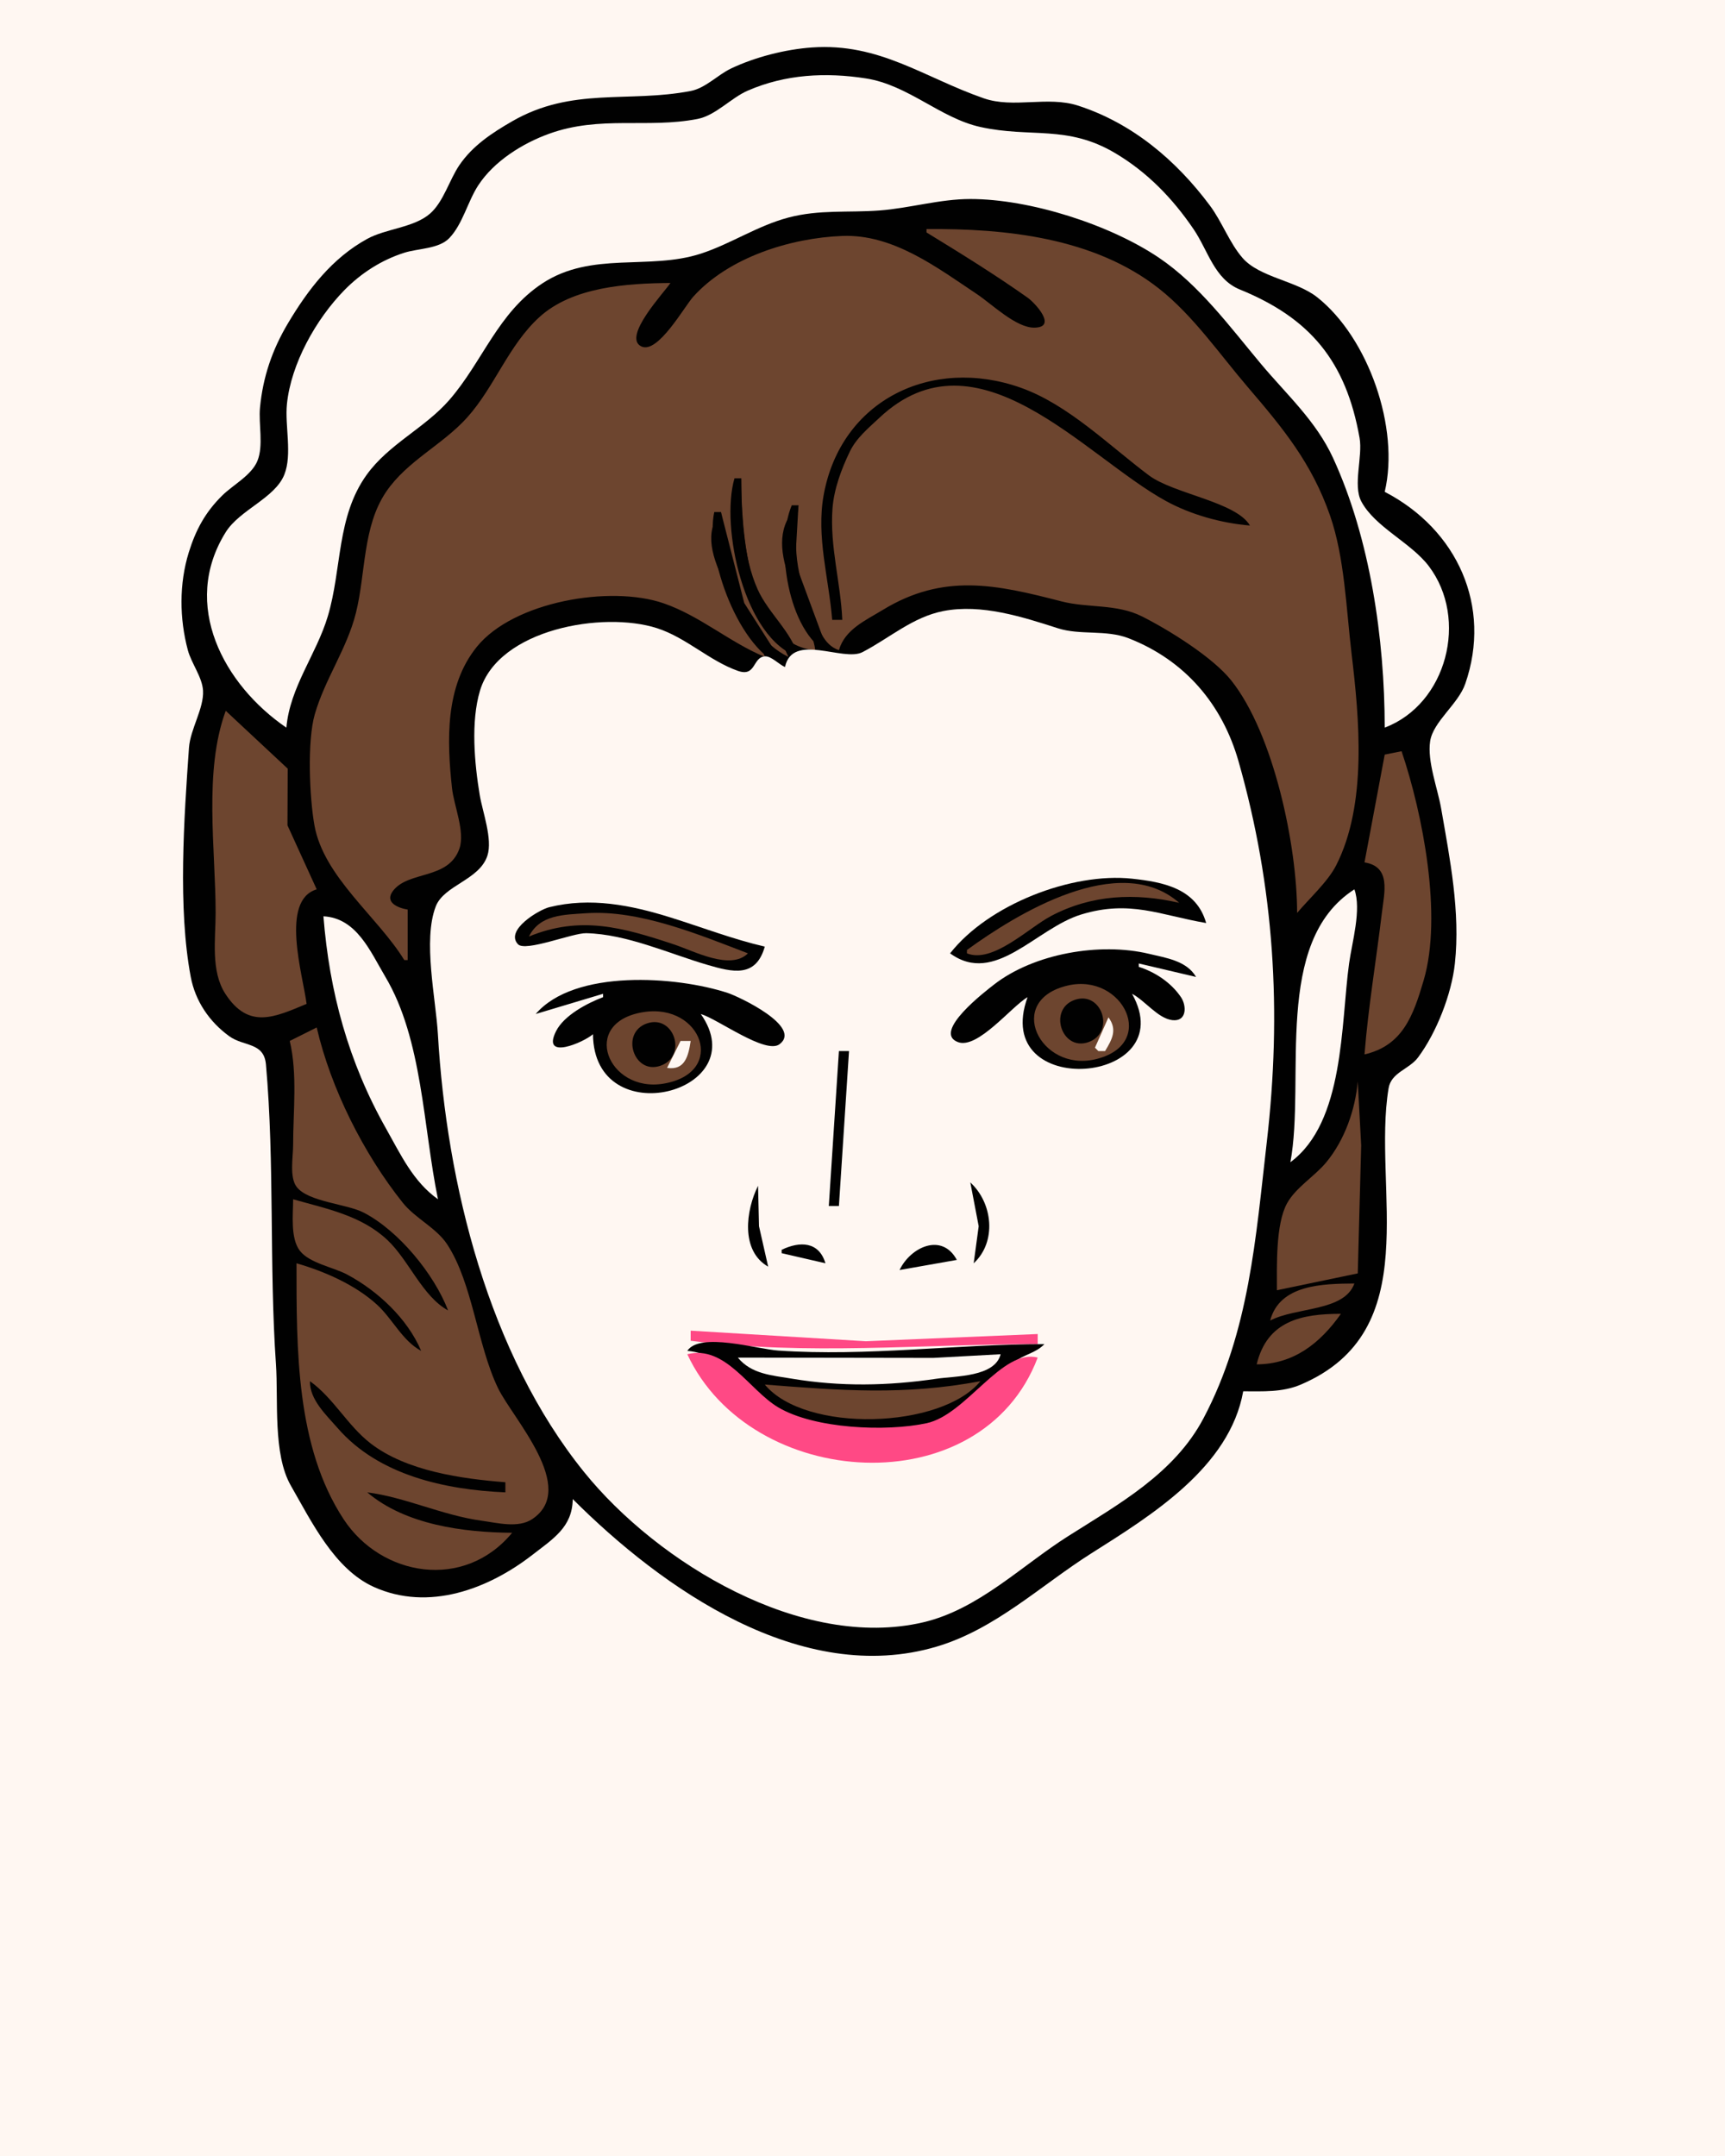
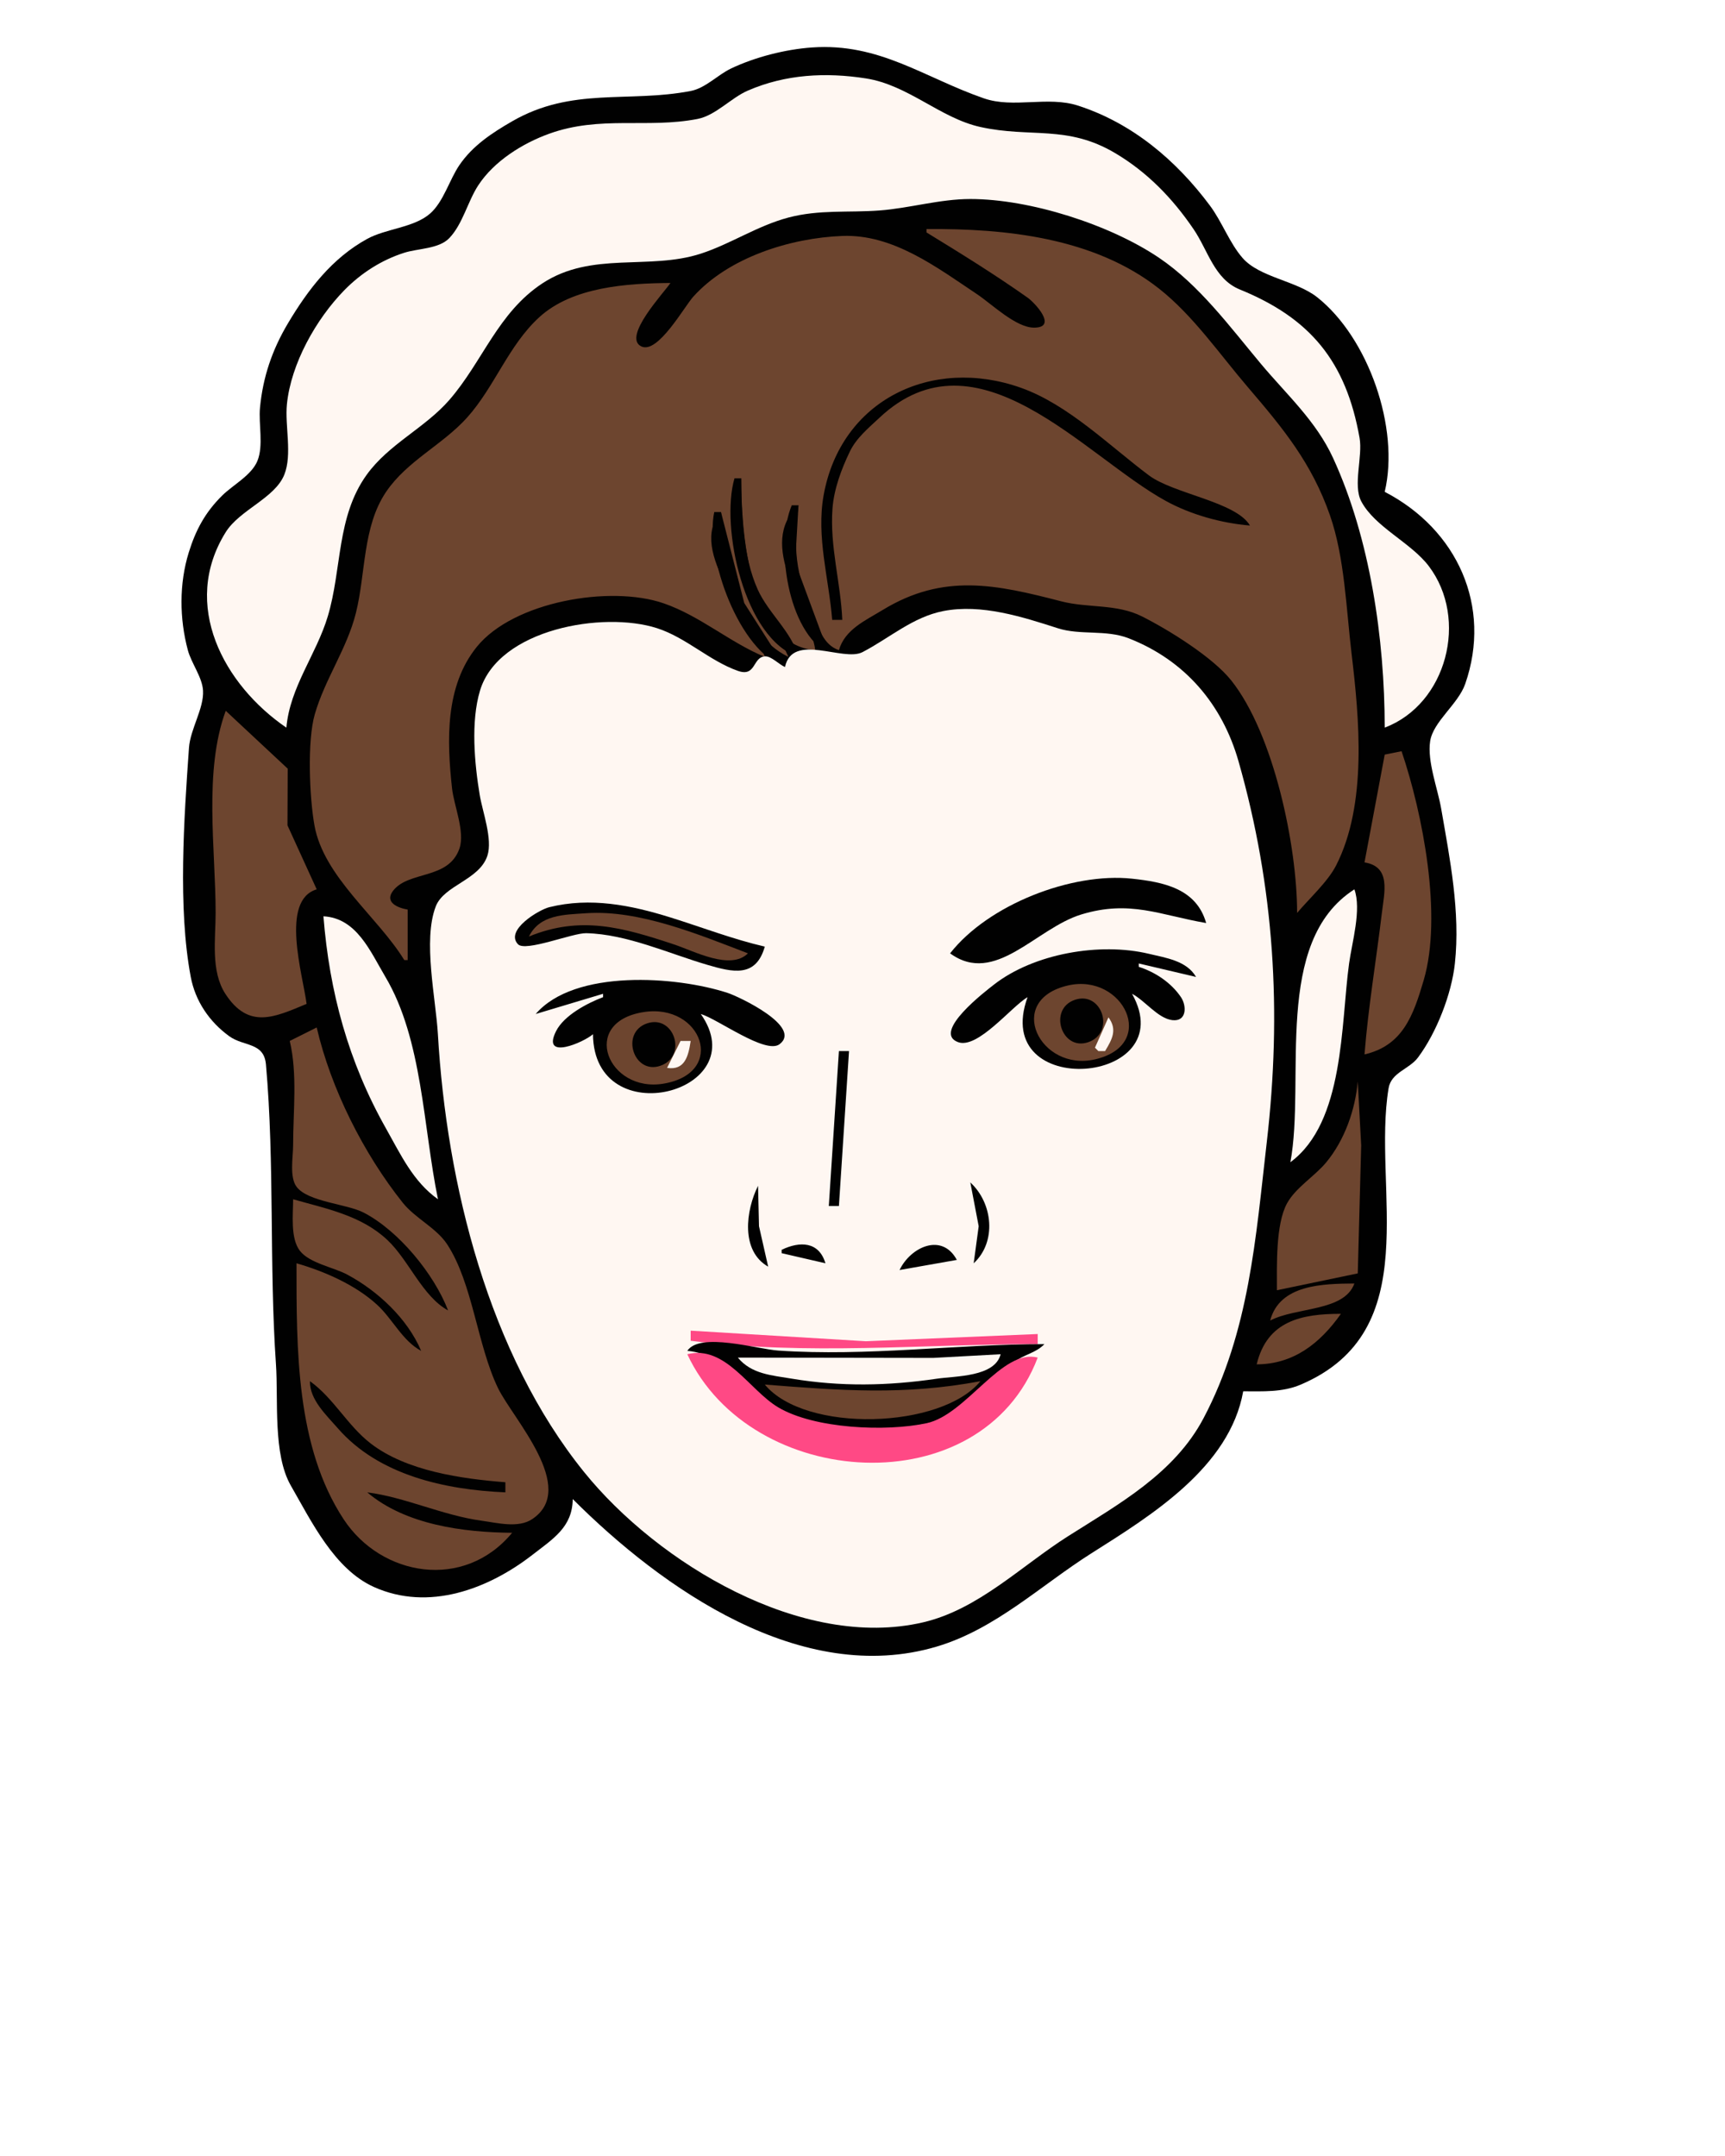
<svg xmlns="http://www.w3.org/2000/svg" xmlns:ns1="http://sodipodi.sourceforge.net/DTD/sodipodi-0.dtd" xmlns:ns2="http://www.inkscape.org/namespaces/inkscape" id="svg2" ns1:docname="_svgclean2.svg" viewBox="0 0 512 640" version="1.1" ns2:version="0.48.3.1 r9886">
  <ns1:namedview id="namedview84" bordercolor="#666666" ns2:pageshadow="2" guidetolerance="10" pagecolor="#ffffff" gridtolerance="10" ns2:window-maximized="0" ns2:zoom="0.22425739" objecttolerance="10" borderopacity="1" ns2:current-layer="svg2" ns2:cx="372.04724" ns2:cy="113.81891" ns2:window-y="0" ns2:window-x="0" ns2:window-width="640" showgrid="false" ns2:pageopacity="0" ns2:window-height="480" />
-   <path id="path4" style="fill:#fff7f2" ns2:connector-curvature="0" d="m0 0v640h512v-640h-512z" />
  <path id="path6" style="fill:#010101" ns2:connector-curvature="0" d="m170 445c26.607 26.607 67.956 55.676 108 43.791 17.467-5.185 30.92-18.188 46-27.738 17.615-11.155 40.972-25.454 45-48.053 5.755 0 11.579 0.344 17-1.955 37.56-15.93 21.204-58.148 26.148-88.001 0.785-4.742 6.1-5.6 8.747-9.152 5.469-7.34 9.953-18.789 10.931-27.892 1.648-15.334-1.463-30.963-4.076-46-1.032-5.941-4.177-13.998-3.262-19.985 0.892-5.831 8.317-10.986 10.411-17.015 7.977-22.965-2.304-45.797-23.899-57 4.504-18.917-4.837-45.724-20.039-57.761-6.21-4.921-17.11-5.878-22.15-11.659-3.89-4.466-6.11-10.765-9.71-15.581-9.99-13.399-22.96-24.399-39.1-29.64-9.05-2.938-19.16 0.896-28-2.175-17.84-6.198-30.93-16.502-51-15.095-7.881 0.552-16.866 2.846-24 6.237-4.016 1.909-7.587 5.838-12 6.685-18.64 3.578-35.174-1.278-53 9.003-5.976 3.447-11.695 7.216-15.64 12.989-3.002 4.392-4.71 10.928-8.75 14.433-4.789 4.154-13.034 4.412-18.61 7.468-10.433 5.716-17.577 15.059-23.547 25.095-4.668 7.847-7.415 15.916-8.283 25-0.467 4.889 1.111 11.231-0.773 15.829-1.742 4.252-7.198 7.085-10.382 10.21-5.068 4.974-7.909 10.241-9.989 16.961-2.868 9.266-2.782 19.627-0.269 29 1.048 3.909 4.281 8.021 4.506 12 0.301 5.307-3.781 11.394-4.174 17-1.46 20.829-3.334 47.522 0.529 68 1.348 7.143 5.49 13.277 11.381 17.566 4.387 3.194 10.346 1.729 10.941 8.439 2.607 29.385 0.938 59.494 2.969 88.995 0.729 10.582-0.951 26.661 4.418 36 6.129 10.661 12.936 24.824 24.671 30.095 16.219 7.285 33.906 0.643 47-9.52 6.194-4.807 11.901-8.247 12-16.575z" />
  <path id="path8" style="fill:#fff7f2" ns2:connector-curvature="0" d="m85 216c1.053-12.058 8.887-21.707 12.278-33 4.237-14.107 2.571-29.518 11.51-42 6.59-9.202 17.332-13.924 24.601-22.3 9.864-11.365 14.403-25.913 27.61-34.592 14.626-9.611 31.632-3.818 47-8.807 8.887-2.885 16.783-8.28 26-10.718 9.187-2.43 17.808-1.414 27-2.101 8.995-0.672 17.94-3.404 27-3.404 17.741 0 41.422 7.596 56 17.441 11.954 8.073 21.079 20.522 30.246 31.48 7.721 9.228 16.35 16.91 21.445 28 10.964 23.861 15.292 53.655 15.309 80 18.446-6.994 24.975-32.281 13.072-47.961-5.317-7.004-15.998-11.578-20.03-19.21-2.534-4.796 0.47-13.305-0.506-18.829-4.02-22.7-14.58-35.519-35.54-44.066-7.59-3.095-9.39-11.538-13.75-17.934-6.22-9.149-13.74-16.907-23.25-22.548-14.3-8.475-25.02-4.444-40-7.754-11.95-2.642-21.37-12.453-34-14.423-11.87-1.852-23.795-1.244-35 3.605-5.094 2.204-9.533 7.385-15 8.441-14.94 2.885-28.805-1.102-44 4.379-7.932 2.861-16.364 8.156-21.034 15.301-3.159 4.833-4.593 11.478-8.603 15.682-3.077 3.226-9.27 3.044-13.363 4.346-6.749 2.147-12.859 6.066-17.816 11.142-8.382 8.578-15.816 21.809-17.02 33.829-0.64 6.396 1.636 14.895-0.774 20.907-2.816 7.02-13.251 10.42-17.401 17.09-13.43 21.58-0.526 45.33 18.005 58z" />
  <path id="path10" style="fill:#6d452f" ns2:connector-curvature="0" d="m275 68v1c10.143 6.209 20.274 12.481 29.995 19.348 2.139 1.51 9.063 8.89 1.946 8.915-5.41 0.019-12.61-7.046-16.94-9.93-11.93-7.951-24.92-17.881-40-17.293-15.421 0.602-33.718 6.348-44.246 18.049-2.679 2.977-10.54 17.14-15.421 14.734-5.681-2.8 6.795-15.991 8.667-18.824-12.836 0.106-29.055 1.105-38.961 10.185-9.133 8.373-13.225 20.639-21.365 29.726-7.295 8.143-17.83 12.866-24.075 22.093-7.012 10.359-6.014 24.175-8.974 35.996-2.655 10.603-9.144 19.495-12.185 30-2.298 7.938-1.594 24.705-0.11 33 2.742 15.326 18.83 27.191 26.67 40h1v-15c-2.682-0.428-7.04-2.051-4.338-5.571 4.624-6.025 16.441-3.193 19.695-12.519 1.738-4.98-1.632-12.765-2.191-17.91-1.54-14.171-2.092-30.298 7.352-41.985 10.875-13.459 39.635-18.398 55.482-12.914 10.817 3.743 19.577 11.573 30 15.899-2.82-10.355-23.377-31.584-13-43 1.139 14.417 5.63 35.993 20 43-6.257-14.781-15.382-22.732-16.011-40-0.182-5.013-1.878-9.177 2.011-13 0.01 14.718 1.911 49.485 22 51-1.906-12.719-17.641-31.318-5-43-1.588 12.499-0.895 20.252 4.15 32 1.851 4.308 3.117 9.383 7.85 11 1.761-6.139 7.835-8.789 13-11.938 18.085-11.028 33.708-7.552 53-2.557 7.94 2.056 16.412 0.664 24 4.494 7.897 3.987 20.949 12.061 26.471 19.016 12.62 15.89 19.53 49.12 19.53 68.98 3.567-4.241 9.094-9.24 11.57-14.09 9.265-18.143 6.9-43.564 4.585-62.91-1.566-13.089-2.048-28.538-6.399-41-5.413-15.507-13.855-25.776-24.328-38-8.4-9.8-16.25-21.312-26.43-29.331-19.26-15.173-45.63-17.862-69-17.669z" />
  <path id="path12" style="fill:#977969" ns2:connector-curvature="0" d="m398 112 1 1-1-1z" />
  <path id="path14" style="fill:#010101" ns2:connector-curvature="0" d="m247 184h3c-0.476-11.093-3.733-21.778-2.91-33 0.426-5.804 2.641-11.748 5.154-16.961 1.955-4.057 5.526-6.964 8.756-10.003 29.074-27.356 60.876 11.402 85 24.651 7.439 4.085 16.548 6.623 25 7.313-4.112-7.044-22.639-9.384-30-14.895-11.724-8.779-23.982-21.033-38-26.001-26.485-9.386-53.453 3.658-58.535 31.896-2.229 12.38 1.566 24.745 2.535 37m-29-42c-4.21 14.378 2.866 47.767 19 53-2.042-7.495-8.884-12.895-12.096-20-4.378-9.687-4.875-22.51-4.904-33h-2m17 8c-4.931 11.668-1.338 37.546 11 44l-9.981-27 0.981-17h-2m-23 2c-2.835 13.09 7.434 41.6 21 46l-12.1-19-6.9-27h-2z" />
  <path id="path16" style="fill:#fff7f2" ns2:connector-curvature="0" d="m233 198c-1.728-0.698-4.05-3.258-5.917-3.167-3.754 0.184-2.611 6.236-8.083 4.306-8.439-2.976-15.34-9.88-24-12.667-15.964-5.136-47.024 0.239-52.528 18.528-2.777 9.229-1.644 21.633-0.083 31 0.833 4.998 3.879 13.092 2.278 18-2.373 7.27-12.891 8.731-15.334 15.083-3.869 10.061 0.03 27.388 0.639 37.917 2.575 44.492 15.056 94.895 43.417 130 21.821 27.011 64.683 52.983 100.61 44.583 16.408-3.836 29.154-16.773 43-25.555 15.033-9.535 31.541-18.579 40.222-35.028 13.603-25.773 15.488-53.573 18.778-82 4.482-38.723 2.261-75.596-8.389-113-4.801-16.864-15.822-29.96-32.611-36.528-6.725-2.631-14.368-0.838-21-2.972-10.518-3.384-22.692-7.31-34-5.111-9.08 1.765-16.02 8.057-24 12.194-5.725 2.969-20.792-5.938-23 4.417z" />
  <path id="path18" style="fill:#6d452f" ns2:connector-curvature="0" d="m67 211c-6.601 17.975-3 41.055-3 60 0 7.686-1.509 17.217 2.879 23.999 6.947 10.738 14.757 6.881 24.121 3.001-1.081-8.507-7.935-30.753 3-34l-8.674-19 0.067-16.83-18.393-17.17m344 13-6 32c7.944 1.267 5.89 8.857 5.155 15-1.669 13.95-4.051 28.006-5.155 42 11.327-2.622 14.458-11.461 17.561-22 5.636-19.144-0.275-49.438-6.561-68l-5 1z" />
  <path id="path20" style="fill:#a4938a" ns2:connector-curvature="0" d="m444.67 229.33 0.666 0.334-0.666-0.334z" />
  <path id="path22" style="fill:#010101" ns2:connector-curvature="0" d="m282 283c13.358 9.743 25.44-7.455 39-11.561 14.401-4.36 23.213 0.187 37 2.561-2.884-10.275-12.776-12.178-22-13.166-17.891-1.915-42.662 7.683-54 22.166z" />
-   <path id="path24" style="fill:#6d452f" ns2:connector-curvature="0" d="m287 282v1c7.677 3.092 18.251-7.555 25-11.11 12.108-6.376 24.979-6.867 38-3.89-17.771-15.524-48.236 3.266-63 14z" />
  <path id="path26" style="fill:#fff7f2" ns2:connector-curvature="0" d="m402 264c-24.35 15.615-14.425 56.446-19 81 16.102-11.887 14.946-41.011 17.424-59 0.869-6.313 3.732-15.989 1.576-22z" />
  <path id="path28" style="fill:#010101" ns2:connector-curvature="0" d="m227 281c-9.442-2.184-18.741-5.769-28-8.659-11.74-3.664-23.778-6.079-36-3.036-3 0.746-13.201 6.787-9.263 10.987 2.213 2.36 16.241-3.371 20.263-3.277 12.072 0.28 24.506 6.048 36 9.409 7.431 2.174 14.369 3.915 17-5.424z" />
  <path id="path30" style="fill:#6d452f" ns2:connector-curvature="0" d="m157 278c15.303-6.277 27.772-2.719 43 2.333 6.112 2.028 16.805 7.815 22 2.667-14.503-5.553-32.246-12.988-48-11.91-6.608 0.452-13.771 0.364-17 6.91z" />
  <path id="path32" style="fill:#fff7f2" ns2:connector-curvature="0" d="m96 272c1.77 22.431 7.409 43.234 18.576 63 4.358 7.715 8.02 15.74 15.424 21-4.433-21.478-4.559-47.384-15.603-66-4.515-7.61-8.519-17.459-18.397-18z" />
  <path id="path34" style="fill:#010101" ns2:connector-curvature="0" d="m305 296c-11.241 30.844 46.214 26.16 31-1 3.805 1.974 7.695 7.33 11.955 7.824 4.344 0.504 4.299-4.258 2.567-6.821-2.92-4.32-7.64-7.44-12.52-9v-1l17 4c-2.778-4.805-8.891-5.647-14-6.87-14.524-3.475-34.14-0.098-46 9.159-2.304 1.799-18.46 14.094-10.681 17.049 5.838 2.218 15.905-10.577 20.681-13.338m-146 5 20-6v1c-4.697 1.781-11.591 5.39-13.953 10.086-4.466 8.876 8.274 3.295 10.953 0.914 0.267 29.861 48.34 17.244 32-6 4.99 1.447 19.262 12.106 23.392 8.957 6.821-5.202-12.067-14.116-15.392-15.208-15.215-4.995-45.504-7.16-57 6.251z" />
  <path id="path36" style="fill:#6d452f" ns2:connector-curvature="0" d="m317 292.53c-18.881 4.336-8.376 25.702 8 21.942 18.881-4.336 8.376-25.702-8-21.942z" />
  <path id="path38" style="fill:#fff7f2" ns2:connector-curvature="0" d="m335 294 1 1-1-1m-30 1 1 1-1-1z" />
  <path id="path40" style="fill:#010101" ns2:connector-curvature="0" d="m319.04 296.79c-8.005 2.73-3.97 15.286 3.937 12.591 8.188-2.79 4.108-15.334-3.937-12.591z" />
  <path id="path42" style="fill:#6d452f" ns2:connector-curvature="0" d="m191 300.44c-19.125 3.018-10.576 24.064 6 21.232 18.886-3.227 11.307-23.963-6-21.232z" />
  <path id="path44" style="fill:#fff7f2" ns2:connector-curvature="0" d="m329 302-4 9 1 1h2c2.167-3.57 3.664-6.409 1-10z" />
  <path id="path46" style="fill:#010101" ns2:connector-curvature="0" d="m192.04 303.79c-8.005 2.73-3.97 15.286 3.937 12.591 8.188-2.79 4.108-15.334-3.937-12.591z" />
  <path id="path48" style="fill:#6d452f" ns2:connector-curvature="0" d="m86 309c2.338 9.819 1 20.944 1 31 0 3.388-1.137 9.425 1.028 12.297 3.401 4.513 14.887 5.036 19.972 7.688 10.353 5.397 20.829 18.173 25 29.015-7.628-4.173-11.621-14.888-18.015-20.907-7.76-7.3-18.048-9.27-27.98-12.09 0.001 4.411-0.873 11.585 2.013 15.301 2.855 3.675 9.974 4.881 13.987 7.022 9.093 4.851 17.937 13.079 22 22.677-5.613-3.025-8.431-9.429-13.09-13.699-6.4-5.87-15.626-9.93-23.91-12.3 0 25.372-0.188 54.436 14.003 76 11.191 17.004 35.765 21.22 49.997 4-14.492-0.12-31.68-2.383-43-12 11.201 1.409 22.325 6.83 34 8.424 4.601 0.628 10.816 2.271 14.941-0.471 13.763-9.148-5.829-29.944-10.157-38.953-6.178-12.861-7.488-31.067-15.063-42.625-3.222-4.917-9.473-7.701-13.203-12.379-11.6-14.55-21.321-33.86-25.52-52l-8 4z" />
  <path id="path50" style="fill:#a4938a" ns2:connector-curvature="0" d="m326 307 1 1-1-1z" />
  <path id="path52" style="fill:#977969" ns2:connector-curvature="0" d="m325 308 1 1-1-1z" />
  <path id="path54" style="fill:#fff7f2" ns2:connector-curvature="0" d="m202 309-4 8c5.274 0.788 6.315-3.454 7-8h-3z" />
  <path id="path56" style="fill:#a4938a" ns2:connector-curvature="0" d="m325 311 1 1-1-1z" />
  <path id="path58" style="fill:#010101" ns2:connector-curvature="0" d="m249 312-3 46h3l3-46h-3z" />
  <path id="path60" style="fill:#977969" ns2:connector-curvature="0" d="m199 314 1 1-1-1m-1 1 1 1-1-1z" />
  <path id="path62" style="fill:#a4938a" ns2:connector-curvature="0" d="m198 317 1 1-1-1z" />
  <path id="path64" style="fill:#6d452f" ns2:connector-curvature="0" d="m403 321c-0.737 8.449-3.901 17.419-9.329 24-3.423 4.151-9.044 7.481-11.643 12.17-3.46 6.241-3.009 18.77-3.028 25.83l24-5 1.015-38-1.02-19z" />
  <path id="path66" style="fill:#010101" ns2:connector-curvature="0" d="m288 351 2.486 13-1.486 11c6.9-6.353 5.685-17.889-1-24m-63 1c-3.632 7.237-5.247 19.307 3 24l-2.72-12-0.28-12m7 19v1l13 3c-1.926-6.487-7.581-6.604-13-4m35 6 17-3c-4.406-8.185-13.735-3.837-17 3z" />
  <path id="path68" style="fill:#6d452f" ns2:connector-curvature="0" d="m377 392c7.77-4.067 21.974-2.621 25-11-9.368 0.078-22.174 0.271-25 11m-4 13c10.917-0.031 18.804-6.205 25-15-11.674 0-21.889 2.061-25 15z" />
  <path id="path70" style="fill:#ff4985" ns2:connector-curvature="0" d="m205 395v3c34.712 4.391 68.281 1.004 103 1v-3l-51 2.144-52-3.14z" />
  <path id="path72" style="fill:#010101" ns2:connector-curvature="0" d="m204 401c12.301 1.014 17.502 12.96 28 17.811 13.488 6.232 39.874 7.54 53 0.284 6.701-3.704 10.153-10.233 16.015-14.778 2.943-2.282 6.36-2.623 8.985-5.317-26.281 0-52.653 3.715-79 1.91-6.285-0.43-23.278-5.586-27 0.09z" />
  <path id="path74" style="fill:#ff4985" ns2:connector-curvature="0" d="m204 402c18.844 40.467 87.322 45.003 104 1-10.626-2.796-21.173 16.959-33 19.482-12.039 2.569-33.251 1.671-44-4.707-8.614-5.11-15.693-18.623-27-15.775z" />
  <path id="path76" style="fill:#fff7f2" ns2:connector-curvature="0" d="m297 402-20 1.09-58-0.09c4.048 4.907 10.013 5.247 16 6.247 14.461 2.415 28.533 2.156 43 0.025 5.68-0.837 17.279-0.5 19-7.272z" />
  <path id="path78" style="fill:#010101" ns2:connector-curvature="0" d="m92 410c-0.126 5.453 4.819 10.018 8.289 14 12.138 13.927 31.813 18.232 49.711 19v-3c-13.05-1.03-29.39-3.32-40-11.53-6.88-5.32-10.947-13.4-18-18.47z" />
  <path id="path80" style="fill:#6d452f" ns2:connector-curvature="0" d="m227 411c12.021 14.498 52.442 13.188 64-1-22.54 4.247-41.499 2.778-64 1z" />
</svg>